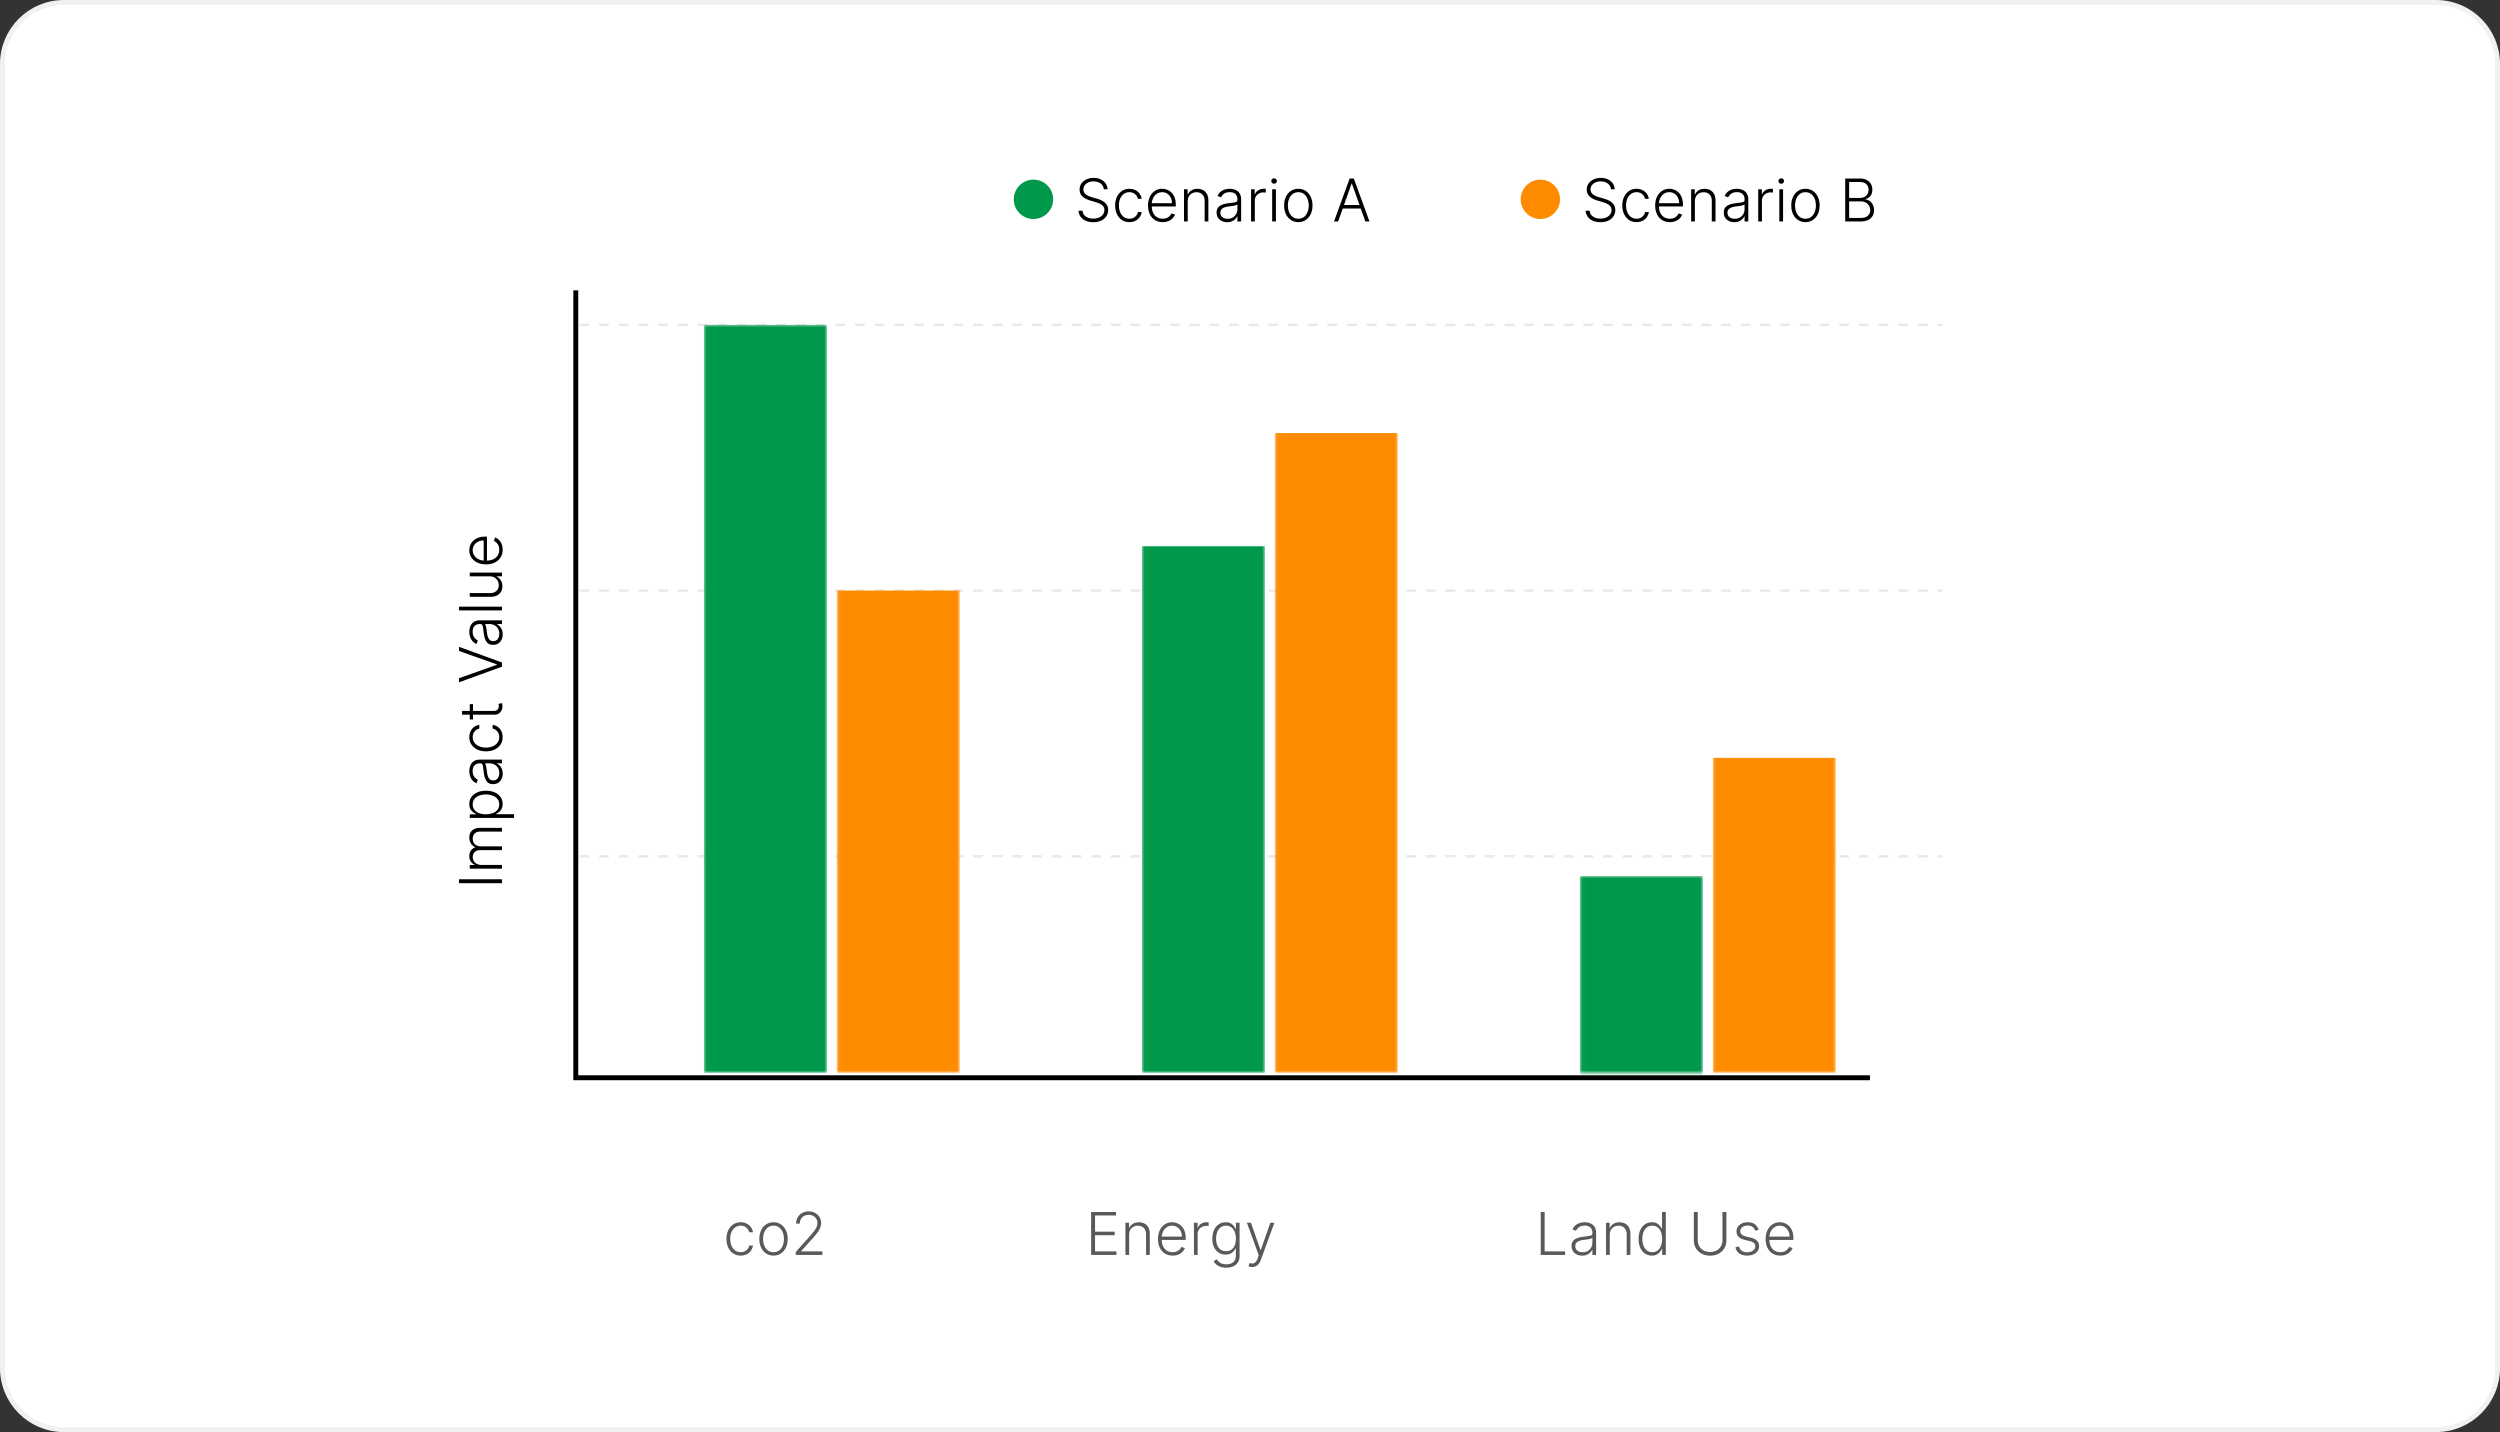
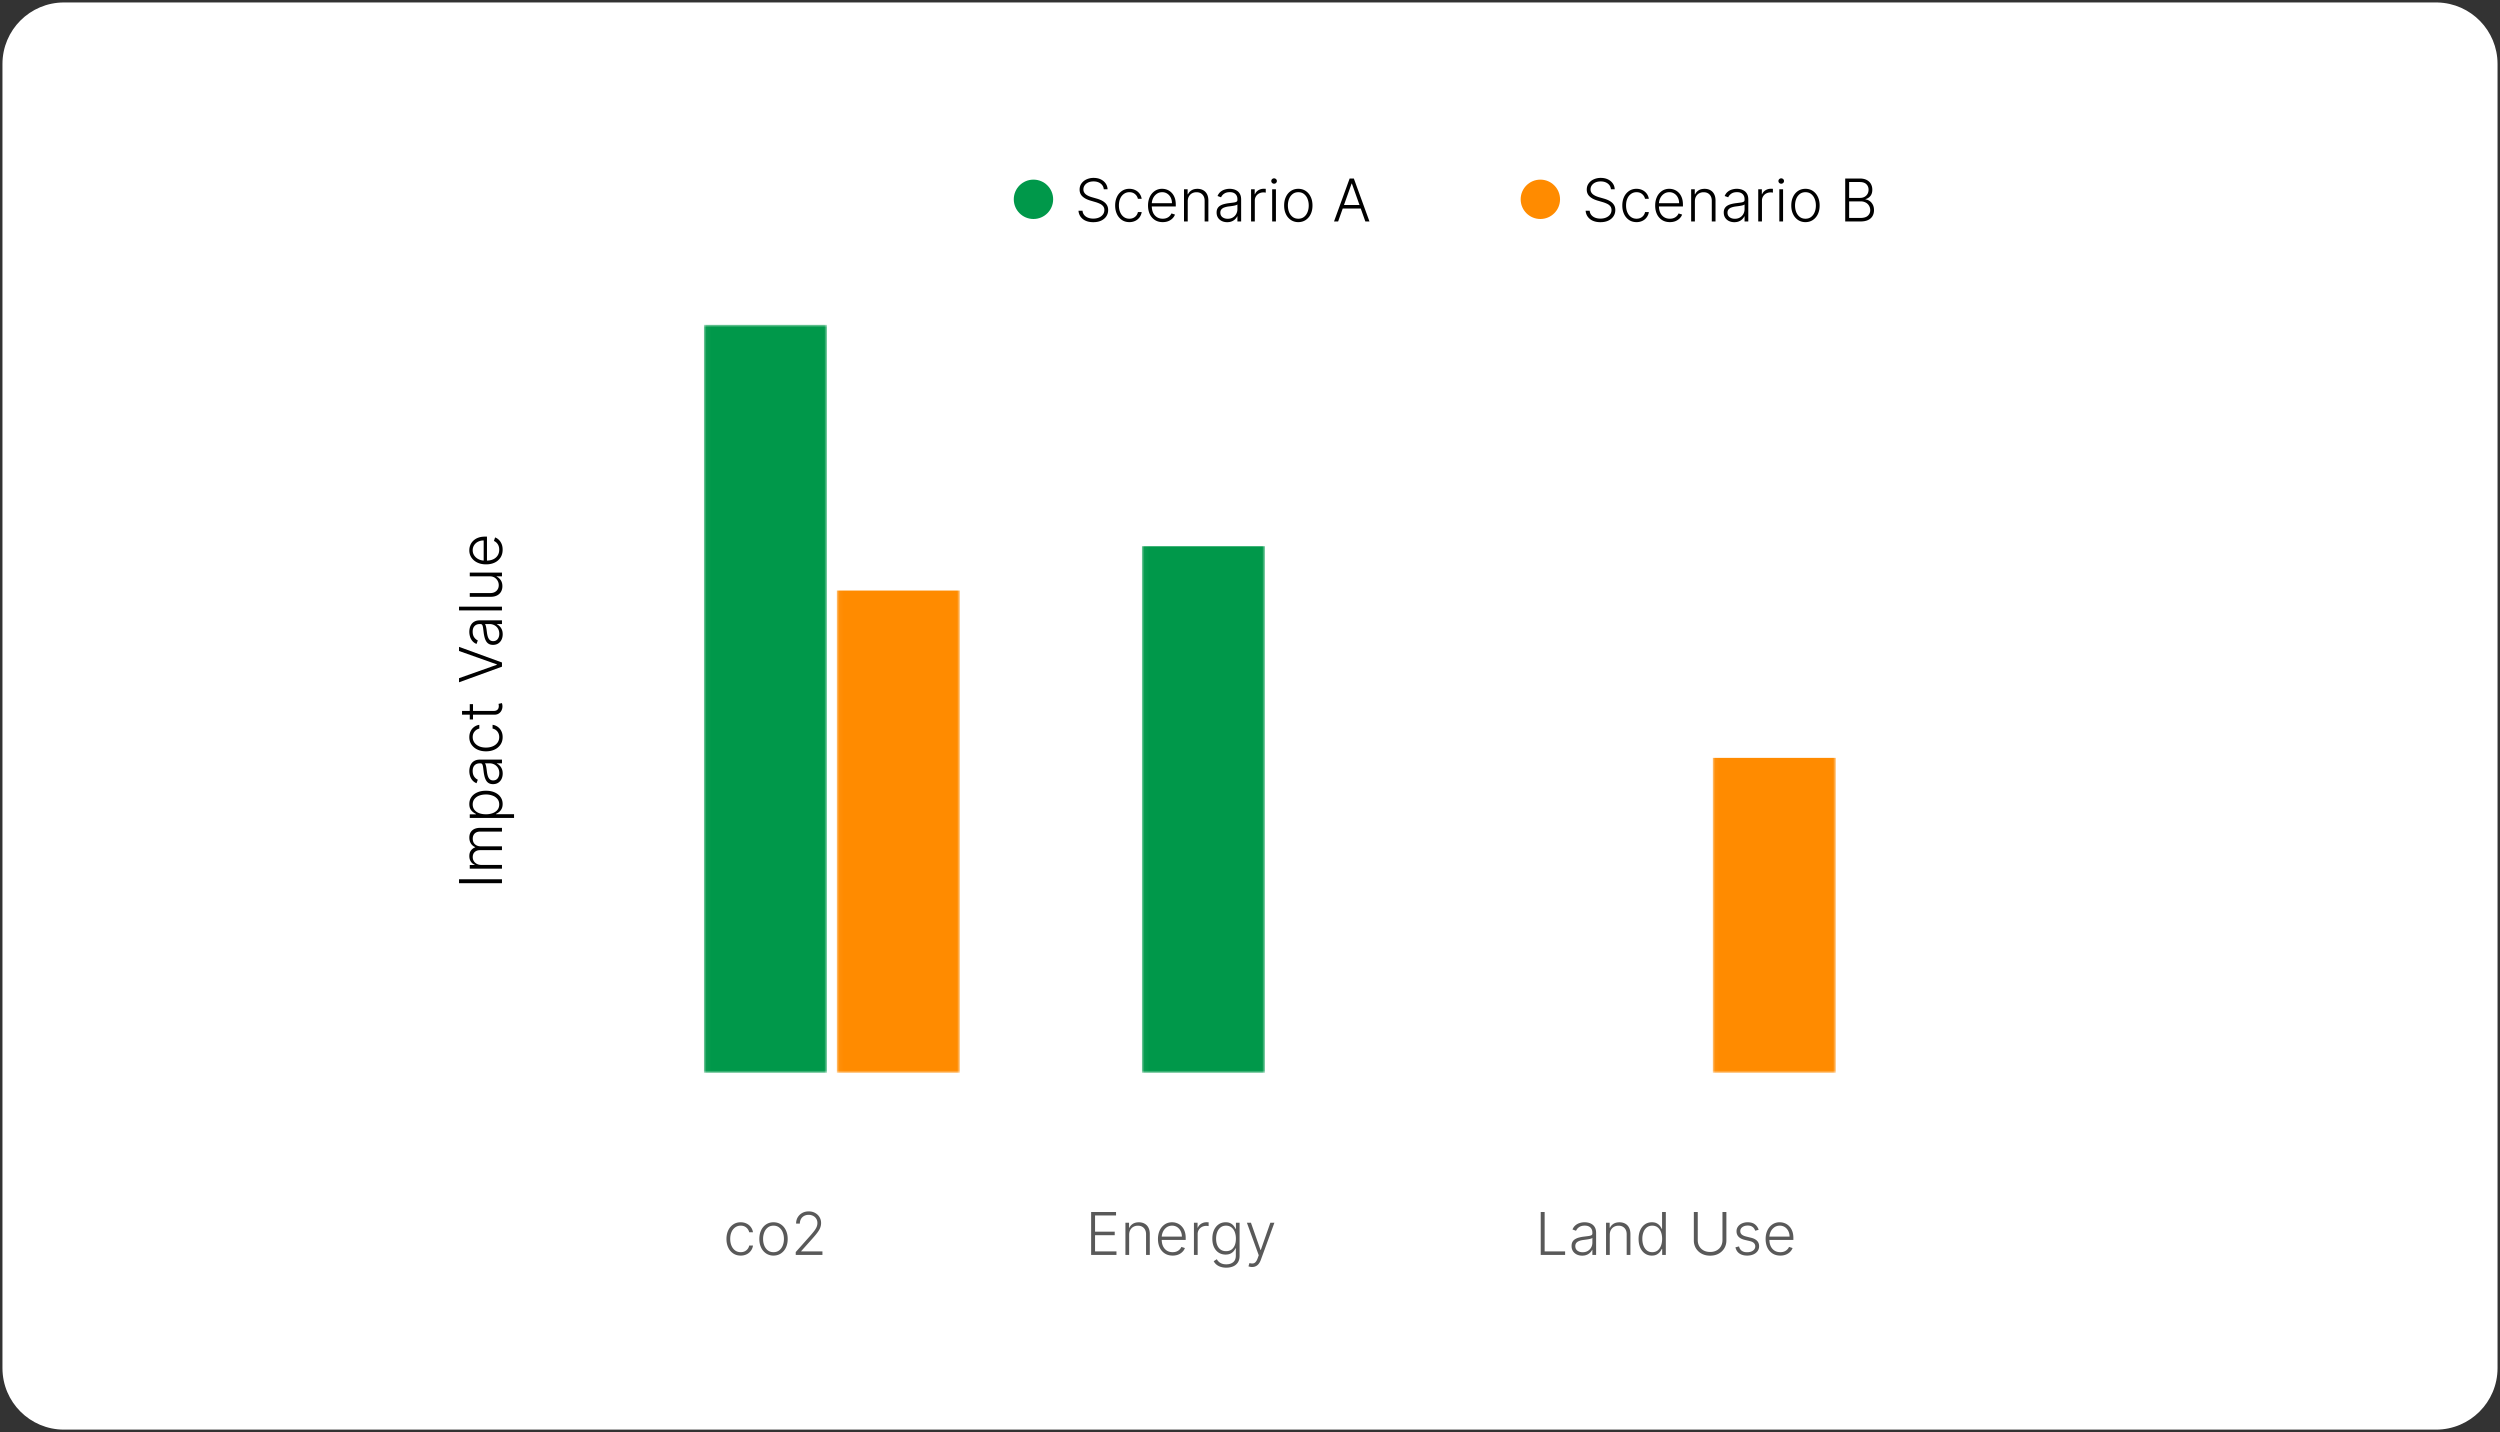
<svg xmlns="http://www.w3.org/2000/svg" width="508" height="291" fill="none">
  <rect width="100%" height="100%" fill="#333333" stroke="none" />
  <path fill="#fff" d="m495 .5.322.004C502.077.674 507.5 6.204 507.5 13v265c0 6.904-5.596 12.5-12.5 12.5H13C6.096 290.5.5 284.904.5 278V13C.5 6.096 6.096.5 13 .5z" />
-   <path stroke="#EFF2F0" d="m495 .5.322.004C502.077.674 507.5 6.204 507.5 13v265c0 6.904-5.596 12.5-12.5 12.5H13C6.096 290.5.5 284.904.5 278V13C.5 6.096 6.096.5 13 .5z" />
-   <path stroke="#000" d="M117 59v160h262.973" />
-   <path stroke="#E9E9E9" stroke-dasharray="2 2" stroke-width=".5" d="M117.729 66h277M117.729 120h277M117.729 174h277" />
  <circle cx="210" cy="40.5" r="4" fill="#00984A" />
  <path fill="#000" d="M224.286 38.455a1.58 1.58 0 0 0-.643-1.16q-.571-.43-1.436-.43-.609 0-1.074.209-.46.209-.724.58-.26.366-.26.835 0 .344.149.605.149.26.4.447.256.183.563.316.31.132.626.221l.921.264q.417.115.835.294.417.18.763.452.35.27.558.66.213.389.213.934 0 .699-.362 1.257t-1.04.886q-.678.324-1.624.324-.89 0-1.546-.294a2.5 2.5 0 0 1-1.032-.822 2.3 2.3 0 0 1-.422-1.215h.819q.042.516.341.874.297.357.775.545.477.183 1.065.183.652 0 1.16-.217a1.9 1.9 0 0 0 .801-.614q.294-.395.294-.92a1.18 1.18 0 0 0-.23-.741 1.8 1.8 0 0 0-.644-.508 5.7 5.7 0 0 0-.95-.362l-1.044-.307q-1.027-.306-1.594-.848-.567-.54-.567-1.38 0-.704.375-1.236a2.5 2.5 0 0 1 1.023-.835 3.4 3.4 0 0 1 1.453-.303q.814 0 1.441.298.626.299.992.823.372.519.397 1.185zm5.208 6.681q-.878 0-1.53-.439a2.9 2.9 0 0 1-1.006-1.201q-.358-.763-.358-1.739 0-.984.363-1.751a2.93 2.93 0 0 1 1.014-1.202q.648-.44 1.504-.439.657 0 1.189.256a2.32 2.32 0 0 1 1.317 1.777h-.767a1.7 1.7 0 0 0-.576-.946q-.451-.397-1.15-.397-.627 0-1.108.341a2.23 2.23 0 0 0-.754.942q-.269.6-.269 1.393 0 .798.264 1.411.264.609.742.955.481.345 1.125.345.435 0 .792-.162a1.64 1.64 0 0 0 .938-1.19h.767a2.322 2.322 0 0 1-1.287 1.781 2.7 2.7 0 0 1-1.21.265m6.769 0q-.916 0-1.585-.426a2.86 2.86 0 0 1-1.036-1.189q-.362-.762-.362-1.755 0-.99.362-1.756a2.94 2.94 0 0 1 1.01-1.206 2.6 2.6 0 0 1 1.496-.439q.532 0 1.027.196.494.192.886.592.396.397.627 1.002.23.6.23 1.423v.375h-5.114v-.669h4.338q0-.63-.255-1.133a2 2 0 0 0-.704-.802 1.84 1.84 0 0 0-1.035-.294q-.622 0-1.095.333a2.3 2.3 0 0 0-.742.878 2.75 2.75 0 0 0-.268 1.193v.4q0 .78.268 1.364a2.1 2.1 0 0 0 .772.9q.498.319 1.18.319.465 0 .814-.145a1.74 1.74 0 0 0 .959-.93l.72.235q-.15.414-.49.763-.337.349-.844.563-.503.208-1.159.208m5.085-4.227V45h-.759v-6.545h.738v1.026h.068q.23-.502.716-.805.49-.307 1.21-.307.66 0 1.159.277.502.273.78.806.28.532.281 1.308V45h-.759v-4.193q0-.806-.451-1.274-.448-.47-1.202-.47a1.86 1.86 0 0 0-.916.222q-.4.222-.635.64-.23.412-.23.984m8.019 4.24q-.593 0-1.083-.23a1.9 1.9 0 0 1-.78-.673q-.29-.444-.289-1.074 0-.486.183-.818.183-.333.52-.546.336-.213.797-.336a7.4 7.4 0 0 1 1.014-.192q.55-.068.929-.12.383-.051.584-.161t.2-.358v-.154q0-.67-.401-1.052-.396-.388-1.142-.388-.707 0-1.155.311a1.73 1.73 0 0 0-.622.733l-.72-.26q.221-.537.614-.857a2.4 2.4 0 0 1 .878-.464 3.31 3.31 0 0 1 1.764-.047q.409.098.758.341.35.24.567.669.217.426.217 1.082V45h-.758v-1.035h-.047q-.136.29-.405.562a2.1 2.1 0 0 1-.673.447q-.405.175-.95.175m.102-.694q.605 0 1.048-.269.444-.268.682-.712.243-.447.243-.984v-.946a.75.75 0 0 1-.286.145q-.195.063-.456.115-.255.047-.511.08-.256.036-.46.06a4.3 4.3 0 0 0-.946.214 1.36 1.36 0 0 0-.601.4q-.209.252-.209.648 0 .597.426.925.426.324 1.07.324m4.749.545v-6.545h.737v1.005h.056q.196-.495.682-.797a2.04 2.04 0 0 1 1.108-.306 6 6 0 0 1 .4.012v.772l-.179-.026a2 2 0 0 0-.277-.017q-.511 0-.912.217a1.61 1.61 0 0 0-.856 1.458V45zm4.286 0v-6.545h.763V45zm.388-7.67a.56.56 0 0 1-.401-.158.53.53 0 0 1-.166-.388q0-.225.166-.383a.56.56 0 0 1 .401-.162.55.55 0 0 1 .4.162.5.5 0 0 1 .167.383q0 .226-.167.388a.56.56 0 0 1-.4.158m4.925 7.806a2.66 2.66 0 0 1-1.5-.43 2.9 2.9 0 0 1-1.014-1.189q-.367-.763-.367-1.76 0-1.005.367-1.768.366-.768 1.014-1.194.653-.43 1.5-.43.848 0 1.496.43.647.43 1.014 1.194.37.763.371 1.768 0 .998-.367 1.76a2.9 2.9 0 0 1-1.018 1.189q-.648.43-1.496.43m0-.694q.681 0 1.155-.367.473-.367.716-.976.247-.609.247-1.342 0-.732-.247-1.346a2.3 2.3 0 0 0-.716-.985q-.474-.37-1.155-.37-.678 0-1.155.37a2.33 2.33 0 0 0-.72.984q-.243.615-.243 1.347 0 .733.243 1.342a2.3 2.3 0 0 0 .72.976q.473.367 1.155.367m8.091.558h-.835l3.175-8.727h.852L278.275 45h-.836l-2.735-7.692h-.06zm.601-3.345h4.33v.716h-4.33z" />
  <circle cx="313" cy="40.5" r="4" fill="#FF8B00" />
  <path fill="#000" d="M327.339 38.455a1.59 1.59 0 0 0-.643-1.16q-.572-.43-1.436-.43-.61 0-1.074.209-.46.209-.725.58a1.4 1.4 0 0 0-.26.835q0 .344.149.605.15.26.401.447.256.183.563.316.31.132.626.221l.92.264q.418.115.836.294.417.18.762.452.35.27.559.66.213.389.213.934 0 .699-.362 1.257-.363.558-1.04.886-.678.324-1.624.324-.89 0-1.547-.294a2.5 2.5 0 0 1-1.031-.822 2.3 2.3 0 0 1-.422-1.215h.818q.043.516.341.874.299.357.776.545.477.183 1.065.183.652 0 1.159-.217.512-.221.801-.614.294-.395.294-.92 0-.443-.23-.741a1.8 1.8 0 0 0-.643-.508 5.7 5.7 0 0 0-.95-.362l-1.044-.307q-1.027-.306-1.594-.848-.567-.54-.567-1.38 0-.704.375-1.236a2.5 2.5 0 0 1 1.023-.835 3.4 3.4 0 0 1 1.453-.303q.815 0 1.44.298.627.299.993.823.37.519.396 1.185zm5.208 6.681q-.879 0-1.53-.439a2.9 2.9 0 0 1-1.006-1.201q-.358-.763-.358-1.739 0-.984.362-1.751a2.94 2.94 0 0 1 1.014-1.202q.648-.44 1.505-.439.656 0 1.189.256a2.31 2.31 0 0 1 1.316 1.777h-.767a1.7 1.7 0 0 0-.575-.946q-.452-.397-1.15-.397-.627 0-1.108.341a2.24 2.24 0 0 0-.755.942q-.268.6-.268 1.393 0 .798.264 1.411.264.609.742.955.482.345 1.125.345.433 0 .792-.162a1.64 1.64 0 0 0 .938-1.19h.767a2.322 2.322 0 0 1-1.287 1.781 2.7 2.7 0 0 1-1.21.265m6.769 0q-.917 0-1.586-.426a2.85 2.85 0 0 1-1.035-1.189q-.363-.762-.362-1.755 0-.99.362-1.756a2.94 2.94 0 0 1 1.01-1.206q.648-.44 1.496-.439.532 0 1.027.196.494.192.886.592.396.397.626 1.002.231.6.231 1.423v.375h-5.114v-.669h4.338q0-.63-.256-1.133a2 2 0 0 0-.703-.802 1.84 1.84 0 0 0-1.035-.294q-.622 0-1.096.333a2.3 2.3 0 0 0-.741.878 2.7 2.7 0 0 0-.268 1.193v.4q0 .78.268 1.364.273.579.771.9.499.319 1.181.319.464 0 .814-.145a1.714 1.714 0 0 0 .958-.929l.721.234q-.15.414-.49.763-.337.349-.844.563-.503.208-1.159.208m5.085-4.227V45h-.759v-6.545h.737v1.026h.068q.23-.502.716-.805.49-.307 1.211-.307.66 0 1.159.277.503.273.779.806.282.532.282 1.308V45h-.759v-4.193q0-.806-.451-1.274-.448-.47-1.202-.47a1.86 1.86 0 0 0-.916.222q-.4.222-.635.64-.23.412-.23.984m8.018 4.24q-.591 0-1.082-.23a1.9 1.9 0 0 1-.78-.673q-.29-.444-.29-1.074 0-.486.184-.818.183-.333.52-.546t.796-.336a7.4 7.4 0 0 1 1.015-.192q.55-.068.929-.12.383-.051.583-.161.201-.111.201-.358v-.154q0-.67-.401-1.052-.396-.388-1.142-.388-.707 0-1.155.311-.443.311-.622.733l-.72-.26q.221-.537.614-.857.392-.323.877-.464.486-.145.985-.145.375 0 .78.098.408.098.758.341.35.24.567.669.217.426.217 1.082V45h-.758v-1.035h-.047q-.137.29-.405.562a2.1 2.1 0 0 1-.673.447q-.405.175-.951.175m.103-.694q.605 0 1.048-.269.443-.268.682-.712.243-.447.243-.984v-.946a.75.75 0 0 1-.286.145 4 4 0 0 1-.456.115q-.256.047-.511.08l-.46.06q-.555.069-.946.214a1.36 1.36 0 0 0-.601.4q-.209.252-.209.648 0 .597.426.925.426.324 1.07.324m4.749.545v-6.545h.737v1.005h.056q.196-.495.681-.797a2.05 2.05 0 0 1 1.108-.306 6 6 0 0 1 .401.012v.772l-.179-.026a2 2 0 0 0-.277-.017q-.511 0-.912.217a1.61 1.61 0 0 0-.857 1.458V45zm4.286 0v-6.545h.763V45zm.388-7.67a.56.56 0 0 1-.401-.158.52.52 0 0 1-.166-.388q0-.225.166-.383a.55.55 0 0 1 .401-.162q.234 0 .4.162a.5.5 0 0 1 .166.383q0 .226-.166.388a.56.56 0 0 1-.4.158m4.925 7.806a2.66 2.66 0 0 1-1.5-.43 2.9 2.9 0 0 1-1.015-1.189q-.366-.763-.366-1.76 0-1.005.366-1.768.367-.768 1.015-1.194.651-.43 1.5-.43.848 0 1.495.43t1.015 1.194q.37.763.37 1.768 0 .998-.366 1.76a2.9 2.9 0 0 1-1.019 1.189q-.647.43-1.495.43m0-.694q.681 0 1.155-.367.472-.367.715-.976.248-.609.248-1.342 0-.732-.248-1.346-.243-.615-.715-.985-.474-.37-1.155-.37-.678 0-1.155.37a2.3 2.3 0 0 0-.72.984q-.243.615-.243 1.347 0 .733.243 1.342.247.61.72.976.473.367 1.155.367m8.078.558v-8.727h2.945q.852 0 1.419.298.57.298.856.814t.286 1.172q0 .544-.183.933a1.7 1.7 0 0 1-.499.627q-.315.239-.703.345v.068q.422.03.818.298.397.264.652.742.256.477.256 1.142 0 .66-.294 1.18-.294.516-.904.814-.605.294-1.542.294zm.797-.716h2.31q1.01 0 1.491-.447.486-.449.486-1.125 0-.5-.243-.904a1.7 1.7 0 0 0-.677-.648 2.1 2.1 0 0 0-1.023-.238h-2.344zm0-4.07h2.22q.516 0 .904-.213.387-.213.605-.588t.217-.856q0-.695-.452-1.13-.452-.438-1.346-.438h-2.148z" />
  <mask id="a" width="26" height="152" x="143" y="66" maskUnits="userSpaceOnUse" style="mask-type:alpha">
    <path fill="#00984A" d="M143.041 66h25v152h-25z" />
  </mask>
  <g mask="url(#a)">
    <path fill="#00984A" d="M143.041 66h25v152h-25z" />
  </g>
  <mask id="b" width="26" height="141" x="170" y="77" maskUnits="userSpaceOnUse" style="mask-type:alpha">
    <path fill="#FF8B00" d="M170.041 77h25v141h-25z" />
  </mask>
  <g mask="url(#b)">
    <path fill="#FF8B00" d="M170.041 120h25v98h-25z" />
  </g>
  <mask id="c" width="26" height="152" x="232" y="66" maskUnits="userSpaceOnUse" style="mask-type:alpha">
    <path fill="#00984A" d="M232.041 66h25v152h-25z" />
  </mask>
  <g mask="url(#c)">
    <path fill="#00984A" d="M232.041 111h25v107h-25z" />
  </g>
  <mask id="d" width="26" height="152" x="259" y="66" maskUnits="userSpaceOnUse" style="mask-type:alpha">
-     <path fill="#FF8B00" d="M259.041 66h25v152h-25z" />
-   </mask>
+     </mask>
  <g mask="url(#d)">
    <path fill="#FF8B00" d="M259.041 88h25v130h-25z" />
  </g>
  <mask id="e" width="26" height="40" x="321" y="178" maskUnits="userSpaceOnUse" style="mask-type:alpha">
-     <path fill="#00984A" d="M321.041 178h25v40h-25z" />
-   </mask>
+     </mask>
  <g mask="url(#e)">
    <path fill="#00984A" d="M321.041 178h25v152h-25z" />
  </g>
  <mask id="f" width="26" height="141" x="348" y="77" maskUnits="userSpaceOnUse" style="mask-type:alpha">
    <path fill="#FF8B00" d="M348.041 77h25v141h-25z" />
  </mask>
  <g mask="url(#f)">
    <path fill="#FF8B00" d="M348.041 154h25v64h-25z" />
  </g>
  <path fill="#595959" d="M150.511 255.136q-.878 0-1.529-.439a2.9 2.9 0 0 1-1.006-1.201q-.358-.763-.358-1.739 0-.984.362-1.751a2.93 2.93 0 0 1 1.014-1.202q.648-.44 1.505-.439.655 0 1.189.256a2.31 2.31 0 0 1 1.316 1.777h-.767a1.7 1.7 0 0 0-.575-.946q-.452-.397-1.151-.397-.626 0-1.108.341a2.25 2.25 0 0 0-.754.942q-.268.601-.268 1.394 0 .797.264 1.41.264.609.741.955.482.345 1.125.345.435 0 .793-.162a1.65 1.65 0 0 0 .937-1.189h.768a2.317 2.317 0 0 1-1.287 1.781 2.7 2.7 0 0 1-1.211.264m6.667 0a2.66 2.66 0 0 1-1.5-.43 2.9 2.9 0 0 1-1.014-1.189q-.366-.762-.366-1.76 0-1.005.366-1.768a2.87 2.87 0 0 1 1.014-1.194q.653-.43 1.5-.43.849 0 1.496.43.648.43 1.014 1.194.37.763.371 1.768 0 .998-.367 1.76a2.9 2.9 0 0 1-1.018 1.189q-.648.43-1.496.43m0-.694q.683 0 1.155-.367.473-.366.716-.976.247-.609.247-1.342t-.247-1.346a2.3 2.3 0 0 0-.716-.985q-.472-.37-1.155-.371-.677 0-1.155.371a2.3 2.3 0 0 0-.72.985 3.6 3.6 0 0 0-.243 1.346q0 .733.243 1.342.248.61.72.976.474.367 1.155.367m4.516.558v-.584l2.851-3.204q.558-.631.899-1.078t.495-.827q.157-.38.157-.789 0-.498-.234-.869a1.6 1.6 0 0 0-.635-.584 1.96 1.96 0 0 0-.912-.208q-.537 0-.942.23a1.6 1.6 0 0 0-.622.63 1.87 1.87 0 0 0-.222.921h-.762q0-.725.332-1.283.337-.562.916-.882.584-.32 1.321-.32.729 0 1.296.316.566.31.89.848.324.537.324 1.201 0 .482-.17.934-.166.452-.576 1.005-.408.554-1.133 1.355l-2.165 2.417v.055h4.317V255zM221.718 255v-8.727h5.062v.716h-4.265v3.285h3.997v.716h-3.997v3.294h4.35V255zm7.726-4.091V255h-.759v-6.545h.737v1.027h.068q.23-.504.716-.806.49-.307 1.211-.307.66 0 1.159.277.503.273.779.806.282.532.282 1.308V255h-.759v-4.193q0-.806-.452-1.274-.447-.47-1.201-.469-.516 0-.916.222-.4.22-.635.639-.23.413-.23.984m8.837 4.227q-.917 0-1.586-.426a2.85 2.85 0 0 1-1.035-1.189q-.362-.762-.362-1.755 0-.989.362-1.756a2.94 2.94 0 0 1 1.01-1.206q.648-.44 1.495-.439.534 0 1.027.196a2.5 2.5 0 0 1 .887.592 2.8 2.8 0 0 1 .626 1.002q.23.6.23 1.423v.375h-5.113v-.669h4.338q0-.63-.256-1.133a2 2 0 0 0-.703-.802 1.84 1.84 0 0 0-1.036-.294q-.621 0-1.095.333a2.3 2.3 0 0 0-.741.878 2.74 2.74 0 0 0-.269 1.193v.4q0 .78.269 1.364.273.58.771.899.499.32 1.181.32.464 0 .813-.145a1.715 1.715 0 0 0 .959-.929l.72.234q-.148.414-.49.763a2.5 2.5 0 0 1-.843.563 3 3 0 0 1-1.159.208m4.326-.136v-6.545h.737v1.005h.056q.195-.494.681-.797a2.05 2.05 0 0 1 1.108-.306q.094 0 .209.004l.192.008v.772l-.179-.026a2 2 0 0 0-.277-.017 1.9 1.9 0 0 0-.912.217 1.61 1.61 0 0 0-.857 1.458V255zm6.575 2.591a3.6 3.6 0 0 1-1.172-.175 2.5 2.5 0 0 1-.848-.469 2.2 2.2 0 0 1-.537-.669l.623-.409q.14.247.375.486.239.239.617.396.384.159.942.158.87 0 1.402-.435.537-.434.537-1.35v-1.475h-.068a2.6 2.6 0 0 1-.379.597 2 2 0 0 1-.648.49q-.396.195-.984.196-.785 0-1.394-.388-.605-.388-.954-1.108-.346-.724-.346-1.726 0-.993.337-1.747.34-.755.95-1.176.61-.422 1.419-.422.601 0 .997.213.397.209.635.52.243.31.38.605h.076v-1.248h.742v6.715q0 .831-.354 1.368a2.1 2.1 0 0 1-.963.793q-.61.26-1.385.26m-.051-3.354q.63 0 1.078-.302.447-.308.686-.878t.239-1.36a3.7 3.7 0 0 0-.234-1.359 2.1 2.1 0 0 0-.682-.937q-.444-.346-1.087-.346-.656 0-1.108.354a2.17 2.17 0 0 0-.682.955q-.23.596-.23 1.333 0 .75.235 1.326.233.57.686.895.451.32 1.099.319m5.289 3.218a2 2 0 0 1-.732-.137l.204-.669q.389.12.69.085a.85.85 0 0 0 .537-.272q.235-.239.418-.733l.239-.665-2.408-6.609h.822l1.944 5.544h.059l1.943-5.544h.823l-2.77 7.581q-.175.473-.43.788a1.6 1.6 0 0 1-.593.473q-.332.158-.746.158M313.075 255v-8.727h.797v8.011h4.159V255zm8.421.149q-.592 0-1.083-.23a1.9 1.9 0 0 1-.78-.673q-.29-.444-.289-1.074 0-.486.183-.818.183-.333.52-.546a2.9 2.9 0 0 1 .797-.336 7 7 0 0 1 1.014-.192q.55-.069.929-.119.383-.053.584-.162.2-.112.2-.358v-.154q0-.67-.401-1.052-.396-.388-1.142-.388-.707 0-1.155.311a1.73 1.73 0 0 0-.622.733l-.72-.26q.221-.537.614-.857.392-.323.878-.464.485-.145.984-.145.375 0 .78.098.408.098.758.341.35.239.567.669.217.426.217 1.082V255h-.758v-1.036h-.047a2.083 2.083 0 0 1-1.078 1.01q-.405.175-.95.175m.102-.694q.605 0 1.048-.269.444-.268.682-.712.243-.447.243-.984v-.946a.8.8 0 0 1-.286.145q-.195.064-.456.115-.256.047-.511.081l-.46.06q-.555.067-.946.213-.393.144-.601.4-.209.252-.209.648 0 .597.426.925.426.324 1.07.324m5.508-3.546V255h-.759v-6.545h.737v1.027h.069q.23-.504.715-.806.49-.307 1.211-.307.66 0 1.159.277.502.273.78.806.28.532.281 1.308V255h-.759v-4.193q0-.806-.451-1.274-.448-.47-1.202-.469-.516 0-.916.222-.4.22-.635.639-.23.413-.23.984m8.547 4.227a2.4 2.4 0 0 1-1.411-.426q-.604-.426-.946-1.189-.336-.762-.336-1.777 0-1.01.336-1.768.341-.763.951-1.185.609-.426 1.419-.426.595 0 .993.213.396.209.635.52.238.31.37.605h.068v-3.43h.763V255h-.741v-1.214h-.09a3 3 0 0 1-.375.613 2 2 0 0 1-.643.524q-.396.213-.993.213m.089-.694q.635 0 1.083-.345.447-.35.682-.959.238-.614.238-1.406 0-.785-.234-1.385-.234-.606-.682-.946-.447-.346-1.087-.346-.655 0-1.108.358a2.2 2.2 0 0 0-.681.959 3.8 3.8 0 0 0-.231 1.36q0 .762.235 1.376t.682.976q.452.358 1.103.358m14.263-8.169h.797v5.778q0 .89-.418 1.594a3 3 0 0 1-1.163 1.104q-.741.4-1.726.4-.98 0-1.726-.405a3 3 0 0 1-1.163-1.103 3.04 3.04 0 0 1-.418-1.59v-5.778h.797v5.723q0 .694.311 1.24.312.542.874.852.567.31 1.325.311.76 0 1.325-.311.568-.31.874-.852.31-.546.311-1.24zm7.353 3.618-.694.196a1.9 1.9 0 0 0-.29-.533 1.3 1.3 0 0 0-.49-.379q-.298-.141-.742-.141-.665 0-1.091.315-.426.316-.426.814 0 .422.29.686.294.261.903.414l.989.243q.822.2 1.232.635.413.434.413 1.091 0 .554-.307.984a2.05 2.05 0 0 1-.856.677q-.546.243-1.266.243-.958 0-1.581-.43-.622-.434-.797-1.253l.729-.179q.141.584.549.882.414.299 1.087.299.755 0 1.206-.337.452-.34.452-.852a.9.9 0 0 0-.264-.665q-.265-.272-.802-.401l-1.069-.255q-.852-.206-1.262-.648-.409-.444-.409-1.1 0-.54.294-.95.294-.413.81-.648a2.8 2.8 0 0 1 1.176-.234q.9 0 1.436.409.541.405.78 1.117m4.401 5.245q-.916 0-1.585-.426a2.86 2.86 0 0 1-1.036-1.189q-.362-.762-.362-1.755 0-.989.362-1.756a2.95 2.95 0 0 1 1.01-1.206 2.6 2.6 0 0 1 1.496-.439q.532 0 1.027.196.495.192.886.592.397.397.627 1.002.23.6.23 1.423v.375H359.3v-.669h4.338q0-.63-.255-1.133a2 2 0 0 0-.703-.802 1.85 1.85 0 0 0-1.036-.294q-.623 0-1.095.333a2.3 2.3 0 0 0-.742.878 2.74 2.74 0 0 0-.268 1.193v.4q0 .78.268 1.364.273.58.772.899.498.32 1.18.32.465 0 .814-.145a1.75 1.75 0 0 0 .959-.929l.72.234q-.149.414-.49.763a2.5 2.5 0 0 1-.844.563 3 3 0 0 1-1.159.208" />
  <path fill="#000" d="M93.273 178.673H102v.797h-8.727zM102 176.51h-6.546v-.737h1.006v-.068a1.6 1.6 0 0 1-.797-.652q-.294-.46-.294-1.104 0-.677.32-1.112.315-.439.87-.656v-.056a1.8 1.8 0 0 1-.866-.72q-.324-.502-.324-1.219 0-.912.576-1.44.57-.528 1.67-.528H102v.758h-4.385q-.776 0-1.163.397-.388.396-.388 1.044 0 .75.46 1.154.46.405 1.168.405H102v.776h-4.453q-.665 0-1.074.371-.41.37-.41 1.044 0 .451.222.813.222.358.618.567.393.205.904.205H102zm2.455-10.3h-9v-.738h1.248v-.089a3 3 0 0 1-.6-.375 2 2 0 0 1-.525-.631q-.213-.396-.213-.997 0-.81.426-1.415.422-.609 1.185-.946.758-.34 1.768-.341 1.015 0 1.777.341.763.337 1.189.946.426.606.426 1.406 0 .593-.213.993a2 2 0 0 1-.524.644 3 3 0 0 1-.613.375v.068h3.669zm-5.724-.75a3.9 3.9 0 0 0 1.407-.235q.61-.238.959-.682.345-.447.345-1.082 0-.652-.358-1.099a2.25 2.25 0 0 0-.976-.687 3.8 3.8 0 0 0-1.377-.238q-.753 0-1.359.234a2.17 2.17 0 0 0-.959.682q-.357.451-.358 1.108 0 .639.346 1.087.34.447.946.681.6.231 1.385.231m3.418-8.274q0 .593-.23 1.082a1.9 1.9 0 0 1-.673.78q-.444.29-1.074.29-.486 0-.818-.183a1.5 1.5 0 0 1-.546-.52 2.9 2.9 0 0 1-.336-.797 7.4 7.4 0 0 1-.192-1.014 88 88 0 0 0-.12-.929q-.051-.383-.161-.584-.112-.2-.358-.2h-.154q-.67 0-1.052.4-.388.397-.388 1.142 0 .708.311 1.155.311.444.733.622l-.26.721a2.1 2.1 0 0 1-.857-.614 2.4 2.4 0 0 1-.464-.878 3.31 3.31 0 0 1-.047-1.764q.098-.41.341-.759.24-.35.669-.566.426-.218 1.082-.218H102v.759h-1.036v.047a2.07 2.07 0 0 1 1.01 1.078q.175.405.175.95m-.694-.102q0-.606-.269-1.048a1.84 1.84 0 0 0-.712-.682 2 2 0 0 0-.984-.243h-.946a.8.8 0 0 1 .145.285q.064.196.115.456.047.256.08.512.036.255.06.46.069.554.214.946t.4.601q.252.209.648.209.597 0 .925-.427.324-.426.324-1.069m.681-7.306q0 .878-.439 1.53a2.9 2.9 0 0 1-1.201 1.005q-.763.358-1.739.358-.984 0-1.751-.362a2.93 2.93 0 0 1-1.202-1.014q-.44-.647-.439-1.505 0-.655.256-1.188a2.3 2.3 0 0 1 1.777-1.317v.767q-.555.119-.946.575-.397.452-.397 1.151 0 .626.341 1.108.337.481.942.754.6.268 1.394.268.796 0 1.41-.264.609-.264.955-.741.345-.482.345-1.125 0-.435-.162-.793a1.65 1.65 0 0 0-1.189-.937v-.767q.592.085 1.057.421.46.333.724.865.264.529.264 1.211m-6.681-6.701h.66v3.123h-.66zm-1.569 2.147v-.762h6.405q.409 0 .644-.141a.8.8 0 0 0 .328-.366q.094-.227.094-.482a1.6 1.6 0 0 0-.06-.443l.686-.162a1.9 1.9 0 0 1 .115.673q0 .418-.183.806a1.6 1.6 0 0 1-.546.63q-.362.247-.899.247zm-.613-7.415 7.691-2.728v-.076l-7.691-2.728v-.835l8.727 3.175v.852l-8.727 3.175zm8.876-8.924q0 .593-.23 1.083a1.9 1.9 0 0 1-.673.78q-.444.29-1.074.289-.486 0-.818-.183a1.5 1.5 0 0 1-.546-.52 2.9 2.9 0 0 1-.336-.797 7.4 7.4 0 0 1-.192-1.014 91 91 0 0 0-.12-.929q-.051-.383-.161-.584-.112-.2-.358-.2h-.154q-.67 0-1.052.401-.388.395-.388 1.142 0 .707.311 1.154.311.443.733.623l-.26.72a2.1 2.1 0 0 1-.857-.614 2.4 2.4 0 0 1-.464-.878 3.31 3.31 0 0 1-.047-1.764q.098-.409.341-.758.24-.35.669-.567.426-.218 1.082-.218H102v.759h-1.036v.047q.29.137.563.405t.447.673.175.95m-.694-.102q0-.605-.269-1.048a1.84 1.84 0 0 0-.712-.682 2 2 0 0 0-.984-.243h-.946a.75.75 0 0 1 .145.286q.064.195.115.455.047.256.08.512.036.256.06.46.069.554.214.946t.4.601q.252.209.648.209.597 0 .925-.426.324-.426.324-1.07m-8.182-5.508H102v.759h-8.727zm6.226-6.166h-4.044v-.759H102v.759h-1.087v.06q.503.23.84.728.332.5.332 1.219 0 .627-.273 1.112a1.93 1.93 0 0 1-.809.763q-.532.277-1.308.277h-4.24v-.758h4.193q.766 0 1.236-.452.464-.452.464-1.159a1.82 1.82 0 0 0-.835-1.526q-.414-.264-1.014-.264m2.637-5.413q0 .916-.426 1.585a2.86 2.86 0 0 1-1.189 1.036q-.762.362-1.755.362-.99 0-1.756-.362a2.94 2.94 0 0 1-1.206-1.01 2.6 2.6 0 0 1-.439-1.496q0-.532.196-1.027.192-.494.592-.886a2.8 2.8 0 0 1 1.002-.627q.6-.23 1.423-.23h.375v5.114h-.669v-4.338q-.63 0-1.133.255a2 2 0 0 0-.802.704 1.84 1.84 0 0 0-.294 1.035q0 .623.333 1.095.332.474.878.742.545.264 1.193.268h.4q.78 0 1.364-.268.58-.273.899-.772.32-.498.32-1.18 0-.465-.145-.814a1.75 1.75 0 0 0-.929-.959l.234-.72q.414.15.763.49.35.337.563.844.208.503.208 1.159" />
</svg>